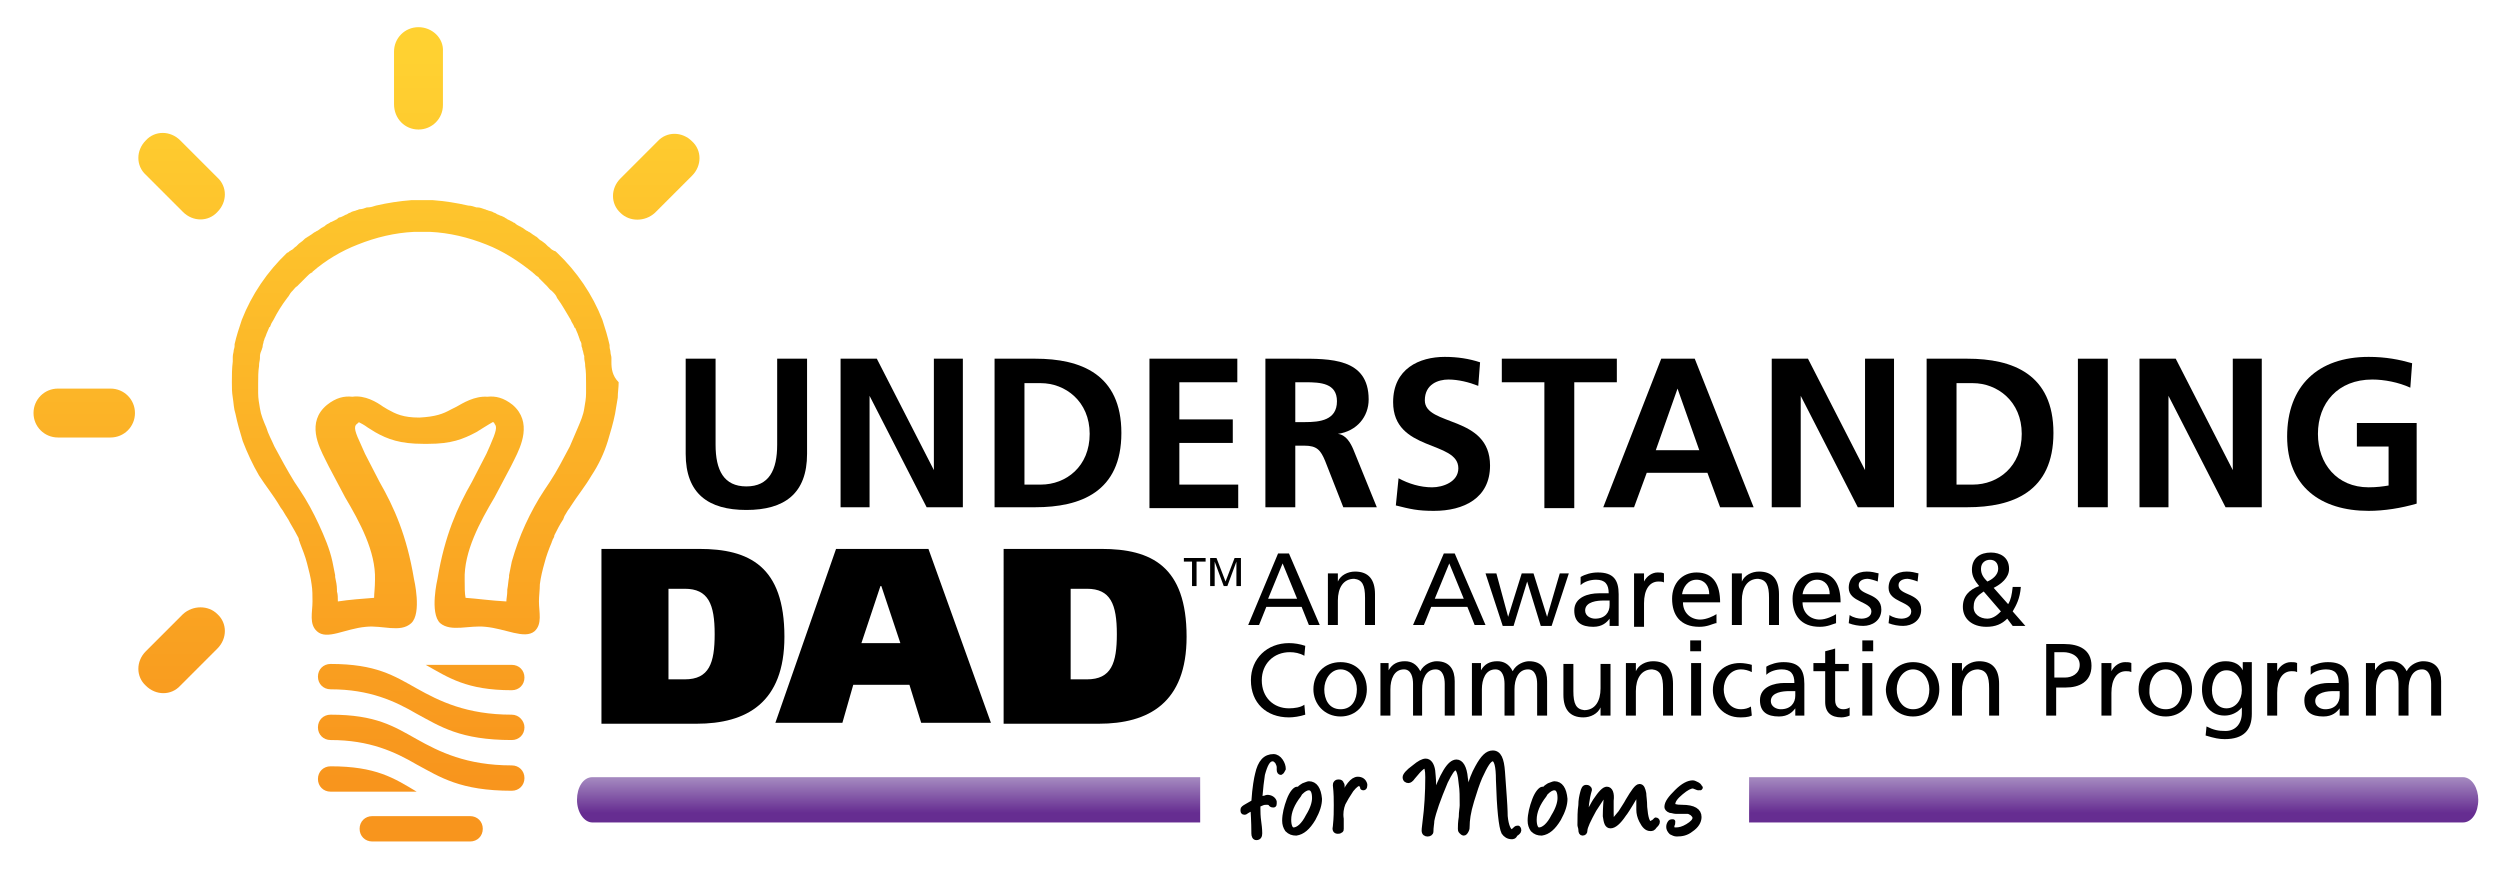
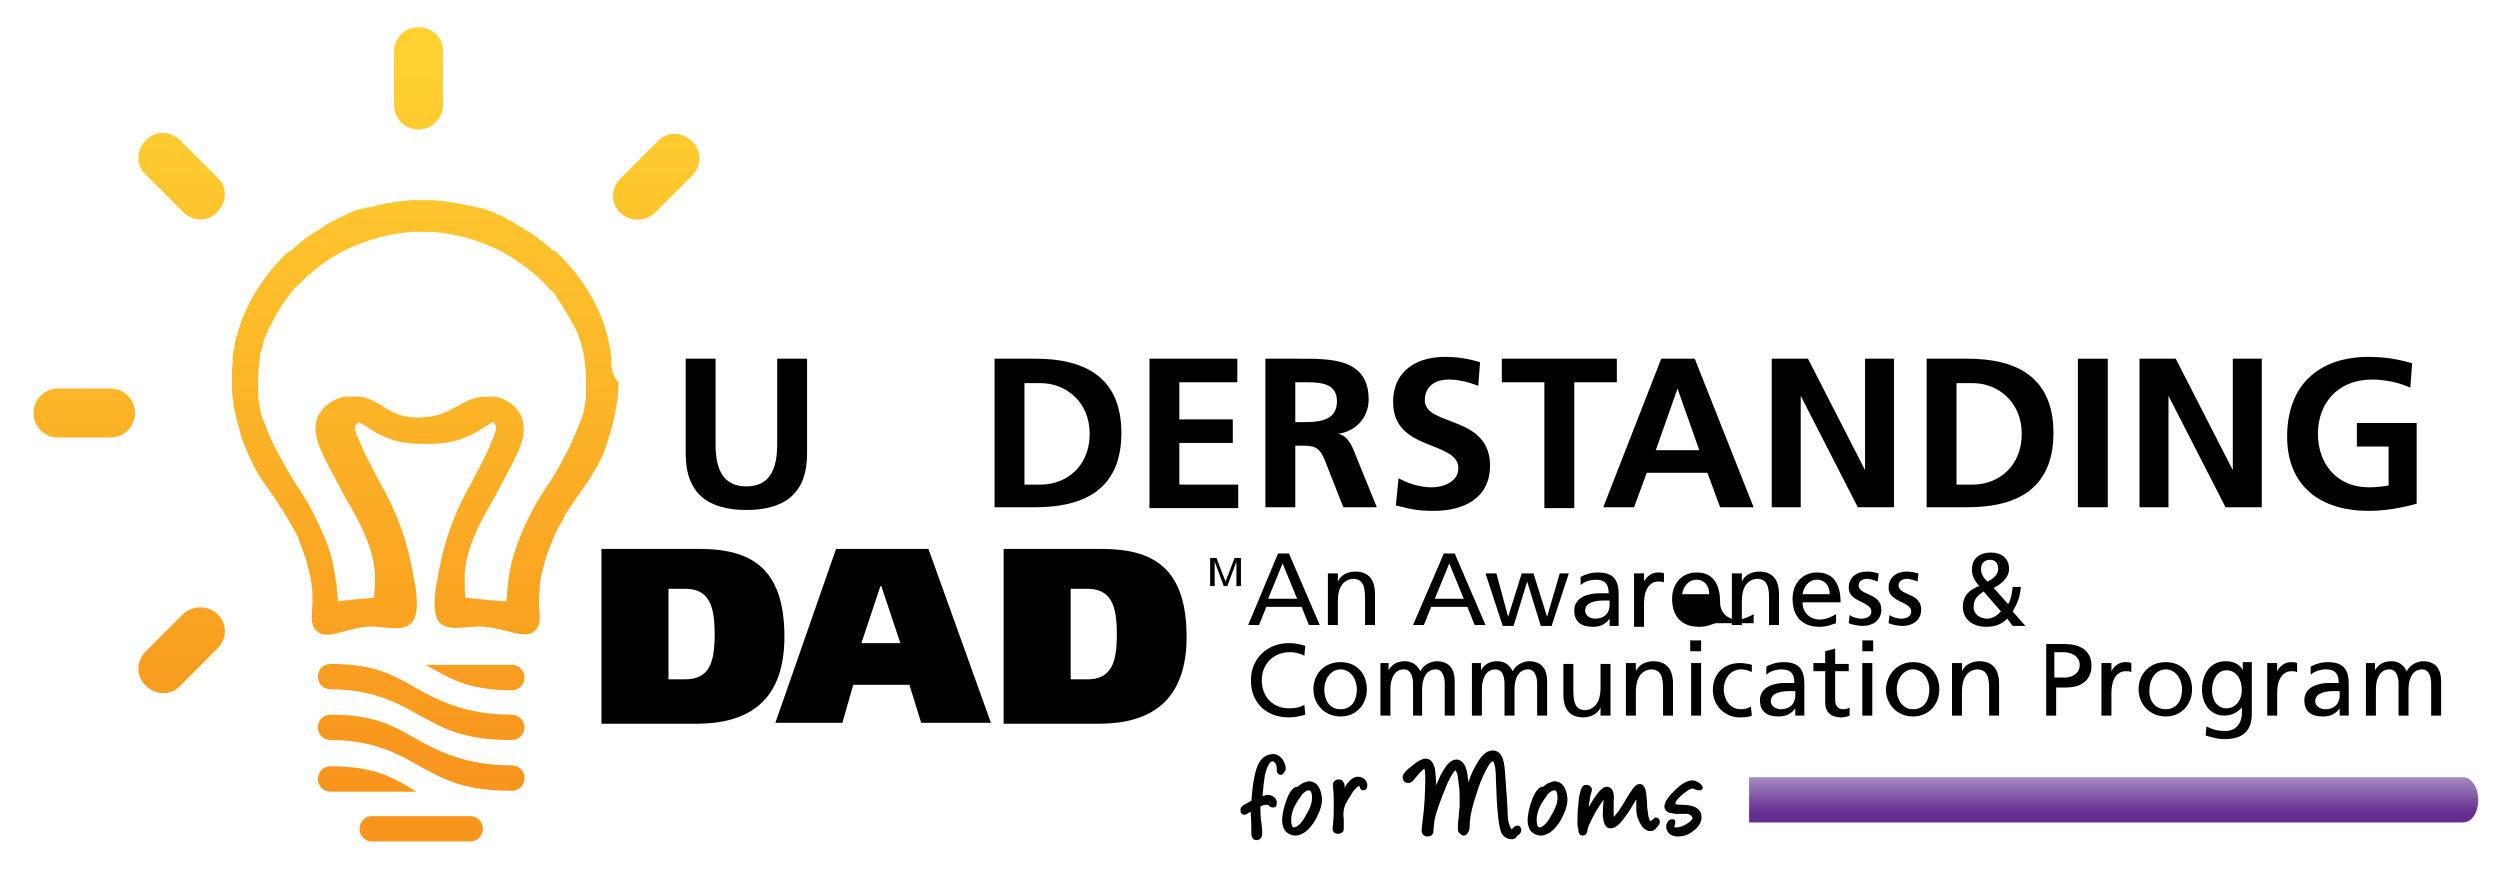
<svg xmlns="http://www.w3.org/2000/svg" version="1.1" id="Layer_1" x="0px" y="0px" viewBox="0 0 276 96.7" style="enable-background:new 0 0 276 96.7;" xml:space="preserve">
  <style type="text/css">
	.Arched_x0020_Green{fill:url(#SVGID_1_);stroke:#FFFFFF;stroke-width:0.25;stroke-miterlimit:1;}
	.st0{fill:url(#SVGID_2_);}
	.st1{fill:url(#SVGID_3_);}
	.st2{stroke:#000000;stroke-width:0.5;stroke-linecap:round;stroke-linejoin:round;stroke-miterlimit:10;}
	.st3{fill:url(#SVGID_4_);}
	.st4{fill:url(#SVGID_5_);}
	.st5{fill:url(#SVGID_6_);}
	.st6{fill:url(#SVGID_7_);}
	.st7{fill:url(#SVGID_8_);}
	.st8{fill:url(#SVGID_9_);}
	.st9{fill:url(#SVGID_10_);}
	.st10{fill:url(#SVGID_11_);}
	.st11{fill:url(#SVGID_12_);}
	.st12{fill:url(#SVGID_13_);}
	.st13{fill:url(#SVGID_14_);}
</style>
  <linearGradient id="SVGID_1_" gradientUnits="userSpaceOnUse" x1="-162.333" y1="448.334" x2="-161.626" y2="447.626">
    <stop offset="0" style="stop-color:#20AC4B" />
    <stop offset="0.983" style="stop-color:#19361A" />
  </linearGradient>
  <g>
    <linearGradient id="SVGID_2_" gradientUnits="userSpaceOnUse" x1="98.087" y1="89.746" x2="98.087" y2="86.026">
      <stop offset="0" style="stop-color:#662D91" />
      <stop offset="1" style="stop-color:#A286BE" />
    </linearGradient>
-     <path class="st0" d="M132.5,85.8H65.4c-1,0-1.7,1.1-1.7,2.5c0,1.4,0.8,2.5,1.7,2.5h67.1V85.8z" />
    <linearGradient id="SVGID_3_" gradientUnits="userSpaceOnUse" x1="233.383" y1="89.746" x2="233.383" y2="86.026">
      <stop offset="0" style="stop-color:#662D91" />
      <stop offset="1" style="stop-color:#A286BE" />
    </linearGradient>
    <path class="st1" d="M271.9,85.8h-78.8v5h78.8c1,0,1.7-1.1,1.7-2.5C273.6,87,272.9,85.8,271.9,85.8z" />
  </g>
  <path d="M141.1,61.1h1.2l3.4,7.9h-1.2l-0.8-2h-3.9l-0.8,2h-1.2L141.1,61.1z M141.6,62.2l-1.6,3.9h3.2L141.6,62.2z" />
  <path d="M146.7,63.3h1v0.9h0c0.3-0.7,1.1-1.1,1.9-1.1c1.5,0,2.2,0.9,2.2,2.5v3.4h-1.1v-3c0-1.4-0.3-2-1.2-2.1c-1.2,0-1.8,1-1.8,2.4  v2.7h-1.1V63.3z" />
  <path d="M159.4,61.1h1.2l3.4,7.9h-1.2l-0.8-2H158l-0.8,2H156L159.4,61.1z M160,62.2l-1.6,3.9h3.2L160,62.2z" />
  <path d="M171.3,69.1h-1.2l-1.5-4.9h0l-1.5,4.9h-1.2l-1.9-5.8h1.2l1.3,4.8h0l1.5-4.8h1.3l1.5,4.8h0l1.4-4.8h1L171.3,69.1z" />
  <path d="M174.5,63.7c0.5-0.3,1.2-0.5,1.9-0.5c1.7,0,2.3,0.8,2.3,2.4v2.4c0,0.7,0,1,0,1.1h-1v-0.8h0c-0.3,0.4-0.8,0.9-1.8,0.9  c-1.3,0-2.1-0.5-2.1-1.8c0-1.5,1.6-1.9,2.7-1.9c0.4,0,0.7,0,1.1,0c0-1-0.4-1.5-1.4-1.5c-0.6,0-1.3,0.2-1.7,0.6L174.5,63.7z   M177.7,66.3c-0.2,0-0.5,0-0.7,0c-0.6,0-2,0.1-2,1.1c0,0.6,0.6,0.9,1.1,0.9c1.1,0,1.6-0.7,1.6-1.5V66.3z" />
  <path d="M180.5,63.3h1v0.9h0c0.3-0.6,0.9-1,1.5-1c0.3,0,0.5,0,0.7,0.1v1c-0.2-0.1-0.4-0.1-0.6-0.1c-1,0-1.6,0.9-1.6,2.4v2.6h-1.1  V63.3z" />
-   <path d="M189.4,68.8c-0.4,0.1-0.9,0.4-1.8,0.4c-2.1,0-3-1.3-3-3.1c0-1.7,1.1-2.9,2.7-2.9c1.9,0,2.6,1.4,2.6,3.3h-4.1  c0,1.2,0.9,1.9,1.9,1.9c0.7,0,1.5-0.4,1.8-0.6V68.8z M188.7,65.6c0-0.9-0.5-1.6-1.4-1.6c-1,0-1.5,0.9-1.6,1.6H188.7z" />
+   <path d="M189.4,68.8c-0.4,0.1-0.9,0.4-1.8,0.4c-2.1,0-3-1.3-3-3.1c0-1.7,1.1-2.9,2.7-2.9c1.9,0,2.6,1.4,2.6,3.3c0,1.2,0.9,1.9,1.9,1.9c0.7,0,1.5-0.4,1.8-0.6V68.8z M188.7,65.6c0-0.9-0.5-1.6-1.4-1.6c-1,0-1.5,0.9-1.6,1.6H188.7z" />
  <path d="M191.3,63.3h1v0.9h0c0.3-0.7,1.1-1.1,1.9-1.1c1.5,0,2.2,0.9,2.2,2.5v3.4h-1.1v-3c0-1.4-0.3-2-1.2-2.1c-1.2,0-1.8,1-1.8,2.4  v2.7h-1.1V63.3z" />
  <path d="M202.7,68.8c-0.4,0.1-0.9,0.4-1.8,0.4c-2.1,0-3-1.3-3-3.1c0-1.7,1.1-2.9,2.7-2.9c1.9,0,2.6,1.4,2.6,3.3H199  c0,1.2,0.9,1.9,1.9,1.9c0.7,0,1.5-0.4,1.8-0.6V68.8z M202,65.6c0-0.9-0.5-1.6-1.4-1.6c-1,0-1.5,0.9-1.6,1.6H202z" />
  <path d="M204.2,67.9c0.4,0.3,1,0.4,1.3,0.4c0.5,0,1.1-0.2,1.1-0.8c0-1.1-2.5-1-2.5-2.6c0-1.2,0.9-1.8,2-1.8c0.5,0,0.9,0.1,1.3,0.2  l-0.1,0.9c-0.2-0.1-0.9-0.3-1.1-0.3c-0.5,0-1,0.2-1,0.7c0,1.2,2.5,0.8,2.5,2.7c0,1.2-1,1.8-2,1.8c-0.5,0-1.1-0.1-1.6-0.3L204.2,67.9  z" />
  <path d="M208.6,67.9c0.4,0.3,1,0.4,1.3,0.4c0.5,0,1.1-0.2,1.1-0.8c0-1.1-2.5-1-2.5-2.6c0-1.2,0.9-1.8,2-1.8c0.5,0,0.9,0.1,1.3,0.2  l-0.1,0.9c-0.2-0.1-0.9-0.3-1.1-0.3c-0.5,0-1,0.2-1,0.7c0,1.2,2.5,0.8,2.5,2.7c0,1.2-1,1.8-2,1.8c-0.5,0-1.1-0.1-1.6-0.3L208.6,67.9  z" />
  <path d="M223.1,64.8c-0.1,1.3-0.5,2-0.9,2.7l1.4,1.6h-1.4l-0.6-0.8c-0.6,0.6-1.3,0.9-2.3,0.9c-1.6,0-2.6-0.9-2.6-2.2  c0-1.2,0.7-1.9,1.8-2.3c-0.4-0.5-0.8-1-0.8-1.8c0-1.3,0.9-1.9,2.1-1.9c1,0,2,0.5,2,1.8c0,1-0.9,1.7-1.7,2.1l1.6,1.8  c0.3-0.5,0.4-1,0.5-1.9H223.1z M219.4,68.3c0.7,0,1.2-0.5,1.5-0.8l-1.9-2.2c-0.6,0.4-1.1,0.8-1.1,1.6  C217.8,67.8,218.6,68.3,219.4,68.3z M219.4,64.2c0.5-0.2,1.2-0.7,1.2-1.4c0-0.7-0.4-1-0.9-1c-0.5,0-1,0.3-1,1  C218.7,63.4,219,63.8,219.4,64.2z" />
  <path d="M144,72.4c-0.5-0.3-1.1-0.4-1.6-0.4c-1.8,0-3.1,1.3-3.1,3.1c0,1.9,1.3,3.1,3,3.1c0.6,0,1.3-0.1,1.7-0.4l0.1,1.1  c-0.6,0.2-1.3,0.3-1.8,0.3c-2.5,0-4.2-1.6-4.2-4.1c0-2.4,1.8-4.1,4.2-4.1c0.6,0,1.2,0.1,1.8,0.3L144,72.4z" />
  <path d="M148,73.1c1.8,0,2.9,1.3,2.9,3c0,1.7-1.2,3-2.9,3c-1.8,0-3-1.4-3-3C145,74.4,146.2,73.1,148,73.1z M148,78.3  c1.3,0,1.8-1.1,1.8-2.2c0-1.1-0.7-2.2-1.8-2.2c-1.1,0-1.8,1.1-1.8,2.2C146.2,77.2,146.7,78.3,148,78.3z" />
  <path d="M152.3,73.2h1v0.8h0c0.4-0.7,1-1,1.8-1c0.7,0,1.3,0.3,1.7,1.1c0.4-0.8,1.3-1.1,1.8-1.1c1.5,0,2,1,2,2.2V79h-1.1v-3.5  c0-0.7-0.2-1.6-1-1.6c-1.1,0-1.5,1.1-1.5,2.2V79H156v-3.5c0-0.7-0.2-1.6-1-1.6c-1.1,0-1.5,1.1-1.5,2.2V79h-1.1V73.2z" />
  <path d="M162.5,73.2h1v0.8h0c0.4-0.7,1-1,1.8-1c0.7,0,1.3,0.3,1.7,1.1c0.4-0.8,1.3-1.1,1.8-1.1c1.5,0,2,1,2,2.2V79h-1.1v-3.5  c0-0.7-0.2-1.6-1-1.6c-1.1,0-1.5,1.1-1.5,2.2V79h-1.1v-3.5c0-0.7-0.2-1.6-1-1.6c-1.1,0-1.5,1.1-1.5,2.2V79h-1.1V73.2z" />
  <path d="M177.7,79h-1v-0.9h0c-0.3,0.7-1.1,1.1-1.9,1.1c-1.5,0-2.2-0.9-2.2-2.5v-3.4h1.1v3c0,1.4,0.3,2,1.2,2.1c1.2,0,1.8-1,1.8-2.4  v-2.7h1.1V79z" />
  <path d="M179.6,73.2h1v0.9h0c0.3-0.7,1.1-1.1,1.9-1.1c1.5,0,2.2,0.9,2.2,2.5V79h-1.1v-3c0-1.4-0.3-2-1.2-2.1c-1.2,0-1.8,1-1.8,2.4  V79h-1.1V73.2z" />
  <path d="M187.8,71.9h-1.2v-1.2h1.2V71.9z M186.7,73.2h1.1V79h-1.1V73.2z" />
  <path d="M193.4,74.2c-0.4-0.2-0.8-0.3-1.2-0.3c-1.2,0-1.9,1.1-1.9,2.2c0,1,0.6,2.2,1.9,2.2c0.4,0,0.8-0.1,1.1-0.3l0.1,1  c-0.4,0.2-1,0.2-1.3,0.2c-1.8,0-3-1.4-3-3c0-1.8,1.2-3,3-3c0.4,0,1,0.1,1.3,0.2L193.4,74.2z" />
  <path d="M195,73.6c0.5-0.3,1.2-0.5,1.9-0.5c1.7,0,2.3,0.8,2.3,2.4v2.4c0,0.7,0,1,0,1.1h-1v-0.8h0c-0.3,0.4-0.8,0.9-1.8,0.9  c-1.3,0-2.1-0.5-2.1-1.8c0-1.5,1.6-1.9,2.7-1.9c0.4,0,0.7,0,1.1,0c0-1-0.4-1.5-1.4-1.5c-0.6,0-1.3,0.2-1.7,0.6L195,73.6z   M198.2,76.3c-0.2,0-0.5,0-0.7,0c-0.6,0-2,0.1-2,1.1c0,0.6,0.6,0.9,1.1,0.9c1.1,0,1.6-0.7,1.6-1.5V76.3z" />
  <path d="M204.1,74.1h-1.5v3.2c0,0.7,0.4,1,0.9,1c0.3,0,0.6-0.1,0.7-0.2V79c-0.2,0.1-0.6,0.2-0.9,0.2c-1.1,0-1.8-0.5-1.8-1.7v-3.4  h-1.3v-0.9h1.3v-1.3l1.1-0.3v1.7h1.5V74.1z" />
  <path d="M206.8,71.9h-1.2v-1.2h1.2V71.9z M205.6,73.2h1.1V79h-1.1V73.2z" />
  <path d="M211.2,73.1c1.8,0,2.9,1.3,2.9,3c0,1.7-1.2,3-2.9,3c-1.8,0-3-1.4-3-3C208.3,74.4,209.5,73.1,211.2,73.1z M211.2,78.3  c1.3,0,1.8-1.1,1.8-2.2c0-1.1-0.7-2.2-1.8-2.2c-1.1,0-1.8,1.1-1.8,2.2C209.4,77.2,210,78.3,211.2,78.3z" />
  <path d="M215.6,73.2h1v0.9h0c0.3-0.7,1.1-1.1,1.9-1.1c1.5,0,2.2,0.9,2.2,2.5V79h-1.1v-3c0-1.4-0.3-2-1.2-2.1c-1.2,0-1.8,1-1.8,2.4  V79h-1.1V73.2z" />
  <path d="M225.8,71.1h2.1c1.6,0,3,0.6,3,2.4c0,1.8-1.4,2.4-2.8,2.4h-1.1V79h-1.1V71.1z M226.9,74.8h1.1c0.7,0,1.6-0.4,1.6-1.4  c0-1-1-1.4-1.8-1.4h-1V74.8z" />
  <path d="M232.1,73.2h1v0.9h0c0.3-0.6,0.9-1,1.5-1c0.3,0,0.5,0,0.7,0.1v1c-0.2-0.1-0.4-0.1-0.6-0.1c-1,0-1.6,0.9-1.6,2.4V79h-1.1  V73.2z" />
  <path d="M239.1,73.1c1.8,0,2.9,1.3,2.9,3c0,1.7-1.2,3-2.9,3c-1.8,0-3-1.4-3-3C236.1,74.4,237.3,73.1,239.1,73.1z M239.1,78.3  c1.3,0,1.8-1.1,1.8-2.2c0-1.1-0.7-2.2-1.8-2.2c-1.1,0-1.8,1.1-1.8,2.2C237.2,77.2,237.8,78.3,239.1,78.3z" />
  <path d="M248.6,78.8c0,1.8-0.9,2.8-3,2.8c-0.6,0-1.1-0.1-2.1-0.4l0.1-1c0.8,0.4,1.3,0.5,2.1,0.5c1.1,0,1.8-0.8,1.8-2v-0.6h0  c-0.5,0.6-1.2,0.9-1.9,0.9c-1.7,0-2.5-1.4-2.5-2.9c0-1.5,0.8-3.1,2.6-3.1c1,0,1.6,0.4,1.9,1h0v-0.9h1V78.8z M247.5,76.2  c0-1.2-0.6-2.2-1.7-2.2c-1.1,0-1.6,1.2-1.6,2.2c0,1.1,0.6,2,1.6,2C246.8,78.2,247.5,77.3,247.5,76.2z" />
  <path d="M250.4,73.2h1v0.9h0c0.3-0.6,0.9-1,1.5-1c0.3,0,0.5,0,0.7,0.1v1c-0.2-0.1-0.4-0.1-0.6-0.1c-1,0-1.6,0.9-1.6,2.4V79h-1.1  V73.2z" />
  <path d="M255.1,73.6c0.5-0.3,1.2-0.5,1.9-0.5c1.7,0,2.3,0.8,2.3,2.4v2.4c0,0.7,0,1,0,1.1h-1v-0.8h0c-0.3,0.4-0.8,0.9-1.8,0.9  c-1.3,0-2.1-0.5-2.1-1.8c0-1.5,1.6-1.9,2.7-1.9c0.4,0,0.7,0,1.1,0c0-1-0.4-1.5-1.4-1.5c-0.6,0-1.3,0.2-1.7,0.6L255.1,73.6z   M258.3,76.3c-0.2,0-0.5,0-0.7,0c-0.6,0-2,0.1-2,1.1c0,0.6,0.6,0.9,1.1,0.9c1.1,0,1.6-0.7,1.6-1.5V76.3z" />
  <path d="M261.2,73.2h1v0.8h0c0.4-0.7,1-1,1.8-1c0.7,0,1.3,0.3,1.7,1.1c0.4-0.8,1.3-1.1,1.8-1.1c1.5,0,2,1,2,2.2V79h-1.1v-3.5  c0-0.7-0.2-1.6-1-1.6c-1.1,0-1.5,1.1-1.5,2.2V79h-1.1v-3.5c0-0.7-0.2-1.6-1-1.6c-1.1,0-1.5,1.1-1.5,2.2V79h-1.1V73.2z" />
  <path class="st2" d="M141.4,85.3c-0.1,0-0.2-0.1-0.2-0.3c0-0.1,0-0.2,0-0.3c0-0.2-0.1-0.4-0.2-0.6c-0.2-0.2-0.3-0.3-0.5-0.3  c-0.5,0-0.8,0.6-1.1,1.7c-0.1,0.6-0.2,1.5-0.3,2.7c0.1,0,0.2,0,0.4-0.1c0.2,0,0.3-0.1,0.4-0.1c0.4,0,0.7,0.2,0.8,0.5  c0,0.1,0,0.1,0,0.2c0,0.1,0,0.2-0.1,0.2c-0.1,0-0.2,0-0.3-0.1c-0.1-0.2-0.3-0.2-0.5-0.2c-0.1,0-0.3,0-0.5,0.1  c-0.2,0.1-0.3,0.1-0.4,0.2c0,0,0,0.2,0,0.4c0,0.3,0,0.8,0.1,1.5c0.1,0.7,0.1,1.1,0.1,1.2c0,0.3-0.1,0.5-0.4,0.5  c-0.2,0-0.3-0.2-0.3-0.5c0-0.1,0-0.1,0-0.1c0-0.2,0-1.1-0.1-2.7c-0.1,0.1-0.4,0.2-0.7,0.4c-0.1,0.1-0.2,0.1-0.2,0.1  c-0.2,0-0.2-0.1-0.2-0.3c0-0.1,0-0.1,0.1-0.2c0.1-0.1,0.5-0.3,1-0.6l0.1-0.1c0.1-1.6,0.3-2.6,0.4-3c0.3-1.4,0.9-2,1.8-2  c0.3,0,0.6,0.2,0.8,0.5c0.2,0.3,0.3,0.6,0.3,0.9C141.6,85,141.6,85.2,141.4,85.3z" />
  <path class="st2" d="M143.1,92c-0.4,0-0.7-0.1-1-0.4c-0.2-0.3-0.3-0.6-0.3-1c0-0.7,0.2-1.5,0.5-2.3c0.3-0.8,0.7-1.2,0.9-1.2  c0.3,0,0.4,0.1,0.4,0.3c0,0.1-0.1,0.2-0.2,0.4c-0.7,0.9-1.1,1.8-1.1,2.7c0,0.7,0.2,1.1,0.5,1.1c0.5,0,1.1-0.5,1.6-1.5  c0.5-0.8,0.7-1.5,0.7-2c0-0.7-0.2-1.1-0.6-1.1c-0.3,0-0.6,0.2-0.9,0.5l-0.1-0.1c-0.1,0-0.1-0.1-0.1-0.2c0-0.2,0.2-0.3,0.5-0.5  c0.3-0.1,0.5-0.2,0.6-0.2c0.7,0,1.1,0.6,1.2,1.7c0,0.6-0.2,1.3-0.7,2.2C144.4,91.4,143.8,91.9,143.1,92z" />
  <path class="st2" d="M148.1,88.2c0.6-1.4,1.2-2.2,1.8-2.2c0.4,0,0.7,0.2,0.8,0.6c0,0.2,0,0.4-0.2,0.4c-0.1,0-0.1,0-0.1-0.1  c0,0,0-0.1-0.1-0.2l0-0.1c0-0.1-0.1-0.1-0.2-0.1c-0.2,0-0.5,0.2-0.9,0.7c-0.4,0.6-0.7,1.1-0.9,1.5c-0.2,0.5-0.3,1.1-0.2,1.7  c0,0,0,0.4,0,1.1c0,0.1,0,0.2-0.1,0.2c-0.1,0.1-0.2,0.1-0.3,0.1c-0.3,0-0.4-0.2-0.3-0.6c0.1-0.9,0.1-1.7,0.1-2.3  c0-0.6,0-1.3-0.1-2.2c0-0.1,0-0.2,0.1-0.3c0.1-0.1,0.2-0.1,0.3-0.1c0.2,0,0.3,0.1,0.3,0.2c0.1,0.1,0.1,0.2,0.1,0.3  C148.1,87.5,148.1,87.9,148.1,88.2z" />
  <path class="st2" d="M166.9,92.4c-0.4,0-0.7-0.2-0.9-0.5c-0.3-0.6-0.5-2.6-0.6-5.8c0-1.5-0.2-2.3-0.6-2.3c-0.4,0-0.8,0.7-1.4,2  c-0.3,0.7-0.6,1.6-0.9,2.6c-0.4,1.3-0.5,2.2-0.5,2.8c0,0.2,0,0.3-0.1,0.5c-0.1,0.2-0.2,0.3-0.3,0.3c-0.1,0-0.2-0.1-0.3-0.2  c-0.1-0.1-0.1-0.2-0.1-0.3c0-0.3,0-0.7,0.1-1.3c0-0.6,0.1-1,0.1-1.3c0-0.9,0-1.7-0.1-2.3c-0.1-1.2-0.3-1.8-0.6-1.8  c-0.3,0-0.6,0.5-1.1,1.5c-0.8,1.9-1.3,3.3-1.5,4.3c0,0.3-0.1,0.7-0.1,1.2c0,0.2-0.2,0.3-0.4,0.3c-0.2,0-0.4-0.1-0.4-0.4  c0,0,0-0.3,0.1-1c0.2-1.5,0.3-3.2,0.3-4.9c0-0.8-0.1-1.2-0.3-1.2c-0.2,0-0.4,0.2-0.7,0.5c-0.2,0.2-0.4,0.5-0.6,0.7  c-0.2,0.3-0.4,0.4-0.5,0.4c-0.2,0-0.4-0.1-0.4-0.4c0-0.2,0.3-0.6,1-1.1c0.6-0.5,1-0.7,1.3-0.7c0.4,0,0.7,0.4,0.8,1.1  c0,0.2,0.1,0.8,0.1,1.6c0,0.3,0,0.8-0.1,1.6c1-2.8,1.8-4.2,2.6-4.2c0.5,0,0.9,0.6,1,1.8c0.1,0.4,0.1,1.2,0.1,2.4  c0.1-0.6,0.2-1,0.3-1.3c0.2-0.8,0.5-1.6,0.9-2.3c0.6-1.1,1.1-1.6,1.7-1.6c0.7,0,1,0.7,1.1,2.1l0.2,2.8c0.1,1.4,0.1,2.1,0.1,2.1  c0.1,1.1,0.4,1.7,0.7,1.7c0.1,0,0.2-0.1,0.3-0.2c0.1-0.1,0.2-0.2,0.3-0.2c0,0,0.1,0,0.1,0c0.1,0.1,0.1,0.2,0.1,0.3  c0,0.1-0.2,0.3-0.4,0.4C167.2,92.4,167,92.4,166.9,92.4z" />
  <path class="st2" d="M170.2,92c-0.4,0-0.7-0.1-1-0.4c-0.2-0.3-0.3-0.6-0.3-1c0-0.7,0.2-1.5,0.5-2.3c0.3-0.8,0.7-1.2,0.9-1.2  c0.3,0,0.4,0.1,0.4,0.3c0,0.1-0.1,0.2-0.2,0.4c-0.7,0.9-1.1,1.8-1.1,2.7c0,0.7,0.2,1.1,0.5,1.1c0.5,0,1.1-0.5,1.6-1.5  c0.5-0.8,0.7-1.5,0.7-2c0-0.7-0.2-1.1-0.6-1.1c-0.3,0-0.6,0.2-0.9,0.5l-0.1-0.1c-0.1,0-0.1-0.1-0.1-0.2c0-0.2,0.2-0.3,0.5-0.5  c0.3-0.1,0.5-0.2,0.6-0.2c0.7,0,1.1,0.6,1.2,1.7c0,0.6-0.2,1.3-0.7,2.2C171.5,91.4,170.9,91.9,170.2,92z" />
  <path class="st2" d="M182.2,91.5c-0.4,0-0.7-0.3-1-0.9c-0.2-0.4-0.3-0.8-0.3-1.2c0,0.1,0-0.1,0-0.7c0-0.3,0-0.6,0-0.8  c0-0.3-0.1-0.4-0.1-0.4c0,0-0.1,0.2-0.3,0.5c-0.7,1.2-1.1,1.8-1.2,1.9c-0.6,0.9-1.1,1.3-1.5,1.3c-0.4,0-0.5-0.4-0.6-1.1  c0-0.2,0-0.9,0.1-2c0-0.2,0-0.4-0.1-0.4c-0.1,0-0.5,0.6-1.2,1.7c-0.6,1.1-1,1.9-1,2.3c0,0.2-0.1,0.3-0.3,0.3c-0.1,0-0.2-0.1-0.2-0.4  c0-0.2-0.1-0.4-0.1-0.5c0-0.8,0-1.6,0.1-2.2c0-0.6,0.1-1,0.2-1.4c0.1-0.4,0.2-0.6,0.4-0.6c0.1,0,0.2,0,0.3,0.1  c0.1,0.1,0.1,0.1,0.1,0.2c-0.3,1-0.4,2-0.4,3c0.5-0.9,0.8-1.5,1-1.8c0.6-0.9,1-1.3,1.3-1.3c0.4,0,0.6,0.5,0.5,1.3c0,0.1,0,0.3,0,0.7  c0,0.3,0,0.6,0,0.7c0,0.4,0,0.6,0.1,0.8c0.2,0,0.4-0.3,0.9-0.9c0.3-0.5,0.6-0.9,0.8-1.3c0.6-1,1-1.6,1.3-1.6c0.3,0,0.4,0.3,0.5,0.8  c0,0.3,0.1,0.8,0.1,1.5c0.1,1.2,0.3,1.8,0.6,1.8c0.1,0,0.2-0.1,0.4-0.2c0.1-0.1,0.2-0.2,0.2-0.2c0.1,0,0.2,0.1,0.2,0.2  c0,0.2-0.1,0.3-0.3,0.5C182.5,91.5,182.4,91.5,182.2,91.5z" />
  <path class="st2" d="M187.5,87c0,0-0.1,0-0.3-0.1c-0.2-0.1-0.3-0.1-0.3-0.1c-0.3,0-0.7,0.2-1.3,0.7c-0.6,0.5-0.9,0.9-0.9,1.3  c0,0.2,0.3,0.3,1,0.3c1.3,0,1.9,0.4,1.9,1.1c0,0.5-0.3,1-0.9,1.4c-0.5,0.4-1,0.5-1.6,0.5c-0.2,0-0.4-0.1-0.6-0.2  c-0.2-0.2-0.3-0.4-0.3-0.6c0-0.1,0-0.2,0.1-0.4c0.1-0.2,0.2-0.2,0.3-0.2c0,0,0.1,0,0.1,0c0,0.2,0,0.3-0.1,0.4c0,0.1,0,0.1,0,0.2  c0,0.2,0.1,0.3,0.4,0.3c0.4,0,0.8-0.1,1.3-0.4c0.5-0.3,0.8-0.6,0.8-0.9c0-0.2-0.1-0.3-0.3-0.5c-0.2-0.1-0.3-0.2-0.5-0.2l-1.3,0  c-0.2,0-0.4-0.1-0.6-0.1c-0.3-0.1-0.4-0.3-0.4-0.4c0-0.5,0.4-1,1.1-1.7c0.7-0.7,1.3-1,1.8-1c0.1,0,0.3,0.1,0.5,0.2  c0.2,0.1,0.3,0.3,0.3,0.4C187.8,86.9,187.7,87,187.5,87z" />
  <g>
    <linearGradient id="SVGID_4_" gradientUnits="userSpaceOnUse" x1="46.241" y1="6.44" x2="46.241" y2="91.39">
      <stop offset="0" style="stop-color:#FFD131" />
      <stop offset="0.939" style="stop-color:#F8951D" />
    </linearGradient>
    <path class="st3" d="M46.2,14.3c1.5,0,2.7-1.2,2.7-2.7V5.7C49,4.2,47.7,3,46.2,3s-2.7,1.2-2.7,2.7v5.8   C43.5,13.1,44.7,14.3,46.2,14.3z" />
    <linearGradient id="SVGID_5_" gradientUnits="userSpaceOnUse" x1="20.079" y1="6.44" x2="20.079" y2="91.392">
      <stop offset="0" style="stop-color:#FFD131" />
      <stop offset="0.939" style="stop-color:#F8951D" />
    </linearGradient>
    <path class="st4" d="M19.9,15.5c-1.1-1.1-2.8-1.1-3.8,0c-1.1,1.1-1.1,2.8,0,3.8l4.1,4.1c1.1,1.1,2.8,1.1,3.8,0   c1.1-1.1,1.1-2.8,0-3.8L19.9,15.5z" />
    <linearGradient id="SVGID_6_" gradientUnits="userSpaceOnUse" x1="9.242" y1="6.444" x2="9.242" y2="91.387">
      <stop offset="0" style="stop-color:#FFD131" />
      <stop offset="0.939" style="stop-color:#F8951D" />
    </linearGradient>
    <path class="st5" d="M12.2,42.9l-5.8,0c-1.5,0-2.7,1.2-2.7,2.7c0,1.5,1.2,2.7,2.7,2.7h5.8c1.5,0,2.7-1.2,2.7-2.7   C14.9,44.1,13.7,42.9,12.2,42.9z" />
    <linearGradient id="SVGID_7_" gradientUnits="userSpaceOnUse" x1="20.079" y1="6.442" x2="20.079" y2="91.391">
      <stop offset="0" style="stop-color:#FFD131" />
      <stop offset="0.939" style="stop-color:#F8951D" />
    </linearGradient>
    <path class="st6" d="M20.2,67.8l-4.1,4.1c-1.1,1.1-1.1,2.8,0,3.8c1.1,1.1,2.8,1.1,3.8,0l4.1-4.1c1.1-1.1,1.1-2.8,0-3.8   C23,66.8,21.3,66.8,20.2,67.8z" />
    <linearGradient id="SVGID_8_" gradientUnits="userSpaceOnUse" x1="72.403" y1="6.44" x2="72.403" y2="91.392">
      <stop offset="0" style="stop-color:#FFD131" />
      <stop offset="0.939" style="stop-color:#F8951D" />
    </linearGradient>
    <path class="st7" d="M72.3,23.5l4.1-4.1c1.1-1.1,1.1-2.8,0-3.8c-1.1-1.1-2.8-1.1-3.8,0l-4.1,4.1c-1.1,1.1-1.1,2.8,0,3.8   C69.5,24.5,71.2,24.5,72.3,23.5z" />
    <linearGradient id="SVGID_9_" gradientUnits="userSpaceOnUse" x1="46.497" y1="6.437" x2="46.497" y2="91.391">
      <stop offset="0" style="stop-color:#FFD131" />
      <stop offset="0.939" style="stop-color:#F8951D" />
    </linearGradient>
    <path class="st8" d="M56.5,84.5c-5,0-8-1.5-10.5-2.9c-2.5-1.4-4.5-2.7-9.5-2.7c-0.8,0-1.4,0.6-1.4,1.4c0,0.8,0.6,1.4,1.4,1.4   c4.3,0,7.1,1.3,9.5,2.7c2.6,1.4,4.8,2.9,10.5,2.9c0.8,0,1.4-0.6,1.4-1.4C57.9,85.1,57.3,84.5,56.5,84.5z" />
    <linearGradient id="SVGID_10_" gradientUnits="userSpaceOnUse" x1="40.529" y1="6.444" x2="40.529" y2="91.391">
      <stop offset="0" style="stop-color:#FFD131" />
      <stop offset="0.939" style="stop-color:#F8951D" />
    </linearGradient>
    <path class="st9" d="M36.5,84.6c-0.8,0-1.4,0.6-1.4,1.4c0,0.8,0.6,1.4,1.4,1.4H46C43.5,85.9,41.5,84.6,36.5,84.6z" />
    <linearGradient id="SVGID_11_" gradientUnits="userSpaceOnUse" x1="52.464" y1="6.435" x2="52.464" y2="91.393">
      <stop offset="0" style="stop-color:#FFD131" />
      <stop offset="0.939" style="stop-color:#F8951D" />
    </linearGradient>
    <path class="st10" d="M56.5,73.4l-9.5,0c2.5,1.4,4.5,2.8,9.5,2.8c0.8,0,1.4-0.6,1.4-1.4C57.9,74,57.3,73.4,56.5,73.4z" />
    <linearGradient id="SVGID_12_" gradientUnits="userSpaceOnUse" x1="46.497" y1="6.44" x2="46.497" y2="91.391">
      <stop offset="0" style="stop-color:#FFD131" />
      <stop offset="0.939" style="stop-color:#F8951D" />
    </linearGradient>
    <path class="st11" d="M56.5,78.9c-5,0-8-1.5-10.5-2.9c-2.5-1.4-4.5-2.7-9.5-2.7c-0.8,0-1.4,0.6-1.4,1.4c0,0.8,0.6,1.4,1.4,1.4   c4.3,0,7.1,1.3,9.5,2.7c2.6,1.4,4.8,2.9,10.5,2.9c0.8,0,1.4-0.6,1.4-1.4C57.9,79.6,57.3,78.9,56.5,78.9z" />
    <linearGradient id="SVGID_13_" gradientUnits="userSpaceOnUse" x1="46.496" y1="6.417" x2="46.496" y2="91.391">
      <stop offset="0" style="stop-color:#FFD131" />
      <stop offset="0.939" style="stop-color:#F8951D" />
    </linearGradient>
    <path class="st12" d="M51.9,90.1H41.1c-0.8,0-1.4,0.6-1.4,1.4c0,0.8,0.6,1.4,1.4,1.4h10.8c0.8,0,1.4-0.6,1.4-1.4   C53.3,90.7,52.7,90.1,51.9,90.1z" />
    <linearGradient id="SVGID_14_" gradientUnits="userSpaceOnUse" x1="46.24" y1="6.44" x2="46.24" y2="91.391">
      <stop offset="0" style="stop-color:#FFD131" />
      <stop offset="0.939" style="stop-color:#F8951D" />
    </linearGradient>
    <path class="st13" d="M67.5,40c0-0.1,0-0.2,0-0.3c0-0.1,0-0.2,0-0.2c0-0.2-0.1-0.4-0.1-0.6c0-0.2-0.1-0.4-0.1-0.6   c0-0.1,0-0.1,0-0.2c-0.2-0.9-0.5-1.9-0.8-2.8c-1.1-2.8-2.8-5.3-5-7.4c-0.1-0.1-0.2-0.2-0.3-0.2c-0.1,0-0.1-0.1-0.2-0.1   c-0.2-0.1-0.3-0.3-0.5-0.4c0,0-0.1-0.1-0.1-0.1c-0.1-0.1-0.1-0.1-0.2-0.2c-0.1-0.1-0.3-0.2-0.4-0.3c-0.2-0.1-0.3-0.2-0.5-0.4   c-0.1-0.1-0.2-0.1-0.3-0.2c-0.2-0.1-0.4-0.3-0.6-0.4c-0.1,0-0.1-0.1-0.2-0.1c-0.2-0.1-0.4-0.3-0.6-0.4c-0.1,0-0.1-0.1-0.2-0.1   c-0.2-0.1-0.4-0.2-0.6-0.4c-0.1,0-0.2-0.1-0.2-0.1c-0.2-0.1-0.4-0.2-0.6-0.3c-0.1-0.1-0.2-0.1-0.3-0.2c-0.2-0.1-0.4-0.2-0.5-0.2   c-0.1-0.1-0.3-0.1-0.4-0.2c-0.1-0.1-0.3-0.1-0.4-0.2c-0.2-0.1-0.4-0.1-0.6-0.2c-0.1,0-0.2-0.1-0.3-0.1c-0.3-0.1-0.5-0.2-0.8-0.2   c0,0-0.1,0-0.1,0c-0.3-0.1-0.6-0.2-0.9-0.2c0,0,0,0,0,0c-1.3-0.3-2.6-0.5-3.9-0.6c0,0-0.1,0-0.1,0c-0.1,0-0.1,0-0.2,0   c-0.2,0-0.3,0-0.5,0c-0.1,0-0.3,0-0.4,0c-0.1,0-0.3,0-0.4,0c-0.2,0-0.3,0-0.5,0c-0.1,0-0.1,0-0.2,0c0,0-0.1,0-0.1,0   c-1.3,0.1-2.6,0.3-3.9,0.6c0,0,0,0,0,0c-0.3,0.1-0.6,0.2-0.9,0.2c0,0-0.1,0-0.1,0c-0.3,0.1-0.5,0.2-0.8,0.2c-0.1,0-0.2,0.1-0.3,0.1   c-0.2,0.1-0.4,0.1-0.6,0.2c-0.1,0.1-0.3,0.1-0.4,0.2c-0.1,0.1-0.3,0.1-0.4,0.2c-0.2,0.1-0.4,0.2-0.5,0.2c-0.1,0-0.2,0.1-0.3,0.2   c-0.2,0.1-0.4,0.2-0.6,0.3c-0.1,0-0.2,0.1-0.2,0.1c-0.2,0.1-0.4,0.2-0.6,0.4c-0.1,0-0.1,0.1-0.2,0.1c-0.2,0.1-0.4,0.3-0.6,0.4   c-0.1,0-0.1,0.1-0.2,0.1c-0.2,0.1-0.4,0.3-0.6,0.4c-0.1,0.1-0.2,0.1-0.3,0.2c-0.2,0.1-0.3,0.2-0.5,0.4c-0.1,0.1-0.3,0.2-0.4,0.3   c-0.1,0.1-0.1,0.1-0.2,0.2c0,0-0.1,0.1-0.1,0.1c-0.2,0.1-0.3,0.3-0.5,0.4c-0.1,0-0.1,0.1-0.2,0.1c-0.1,0.1-0.2,0.2-0.3,0.2   c-2.2,2.1-3.9,4.6-5,7.4c-0.3,0.9-0.6,1.8-0.8,2.7c0,0.1,0,0.1,0,0.2c0,0.2-0.1,0.4-0.1,0.5c0,0.2-0.1,0.4-0.1,0.7   c0,0.1,0,0.1,0,0.2c0,0.1,0,0.2,0,0.3c-0.1,0.8-0.1,1.5-0.1,2.3c0,0.6,0,1.1,0.1,1.7c0.1,0.6,0.1,1.2,0.3,1.8c0.2,1,0.5,2,0.8,3   c0.5,1.3,1.1,2.6,1.8,3.8c0.7,1.1,1.6,2.2,2.3,3.4c0.1,0.2,0.3,0.4,0.4,0.6c0.1,0.2,0.2,0.3,0.3,0.5c0.1,0.1,0.1,0.2,0.2,0.3   c0.3,0.6,0.7,1.2,1,1.8c0.1,0.2,0.2,0.3,0.2,0.5c0,0.1,0.1,0.2,0.1,0.3c0.3,0.8,0.6,1.5,0.8,2.3c0.2,0.8,0.4,1.5,0.5,2.3   c0.1,0.6,0.1,1.3,0.1,1.9c0,1.2-0.4,2.5,0.5,3.3c1.1,1,3.1-0.3,5.4-0.5c1.8-0.2,3.8,0.7,5-0.4c1.2-1.1,0.3-4.9,0.3-4.9   c-0.8-4.8-2.2-7.9-3.8-10.7l-1.6-3.1l-0.4-0.9c-0.7-1.5-0.9-2.1-0.5-2.4c0.1-0.1,0.2-0.1,0.2-0.2c0.2,0.1,0.6,0.3,1,0.6l0.8,0.5   c1.4,0.8,2.8,1.3,5.3,1.3c0.1,0,0.2,0,0.3,0c0.1,0,0.2,0,0.3,0c2.5,0,3.8-0.5,5.3-1.3l0.8-0.5c0.5-0.3,0.8-0.5,1-0.6   c0.1,0,0.2,0.1,0.2,0.2c0.3,0.3,0.2,0.8-0.5,2.4l-0.4,0.9l-1.6,3.1c-1.6,2.8-3,5.9-3.8,10.7c0,0-0.9,3.8,0.3,4.9   c1.2,1,3.2,0.2,5,0.4c2.2,0.2,4.3,1.4,5.4,0.5c0.9-0.8,0.5-2.1,0.5-3.3c0-0.6,0.1-1.3,0.1-1.9c0.1-0.8,0.3-1.6,0.5-2.3   c0.2-0.8,0.5-1.6,0.8-2.3c0-0.1,0.1-0.2,0.1-0.3c0.1-0.2,0.2-0.3,0.2-0.5c0.3-0.6,0.6-1.2,1-1.8c0-0.1,0.1-0.2,0.1-0.3   c0.1-0.2,0.2-0.3,0.3-0.5c0.1-0.2,0.3-0.4,0.4-0.6c0.7-1.1,1.6-2.2,2.3-3.4c0.8-1.2,1.4-2.5,1.8-3.8c0.3-1,0.6-2,0.8-3   c0.1-0.6,0.2-1.2,0.3-1.8c0-0.6,0.1-1.1,0.1-1.7C67.6,41.5,67.5,40.7,67.5,40z M51.4,66c-0.1-0.5-0.1-1.1-0.1-2   c-0.1-3.1,1.7-6.4,3.3-9.1l1.8-3.4l0.4-0.8c0.7-1.4,2-4.1-0.2-6c-1-0.8-1.9-1-2.8-0.9c-1.4-0.1-2.7,0.7-3.4,1.1l-0.6,0.3   c-0.9,0.5-1.7,0.8-3.5,0.9c-1.8,0-2.6-0.4-3.5-0.9l-0.5-0.3c-0.7-0.5-2-1.3-3.4-1.1c-0.9-0.1-1.8,0.1-2.8,0.9   c-2.3,1.9-0.9,4.6-0.2,6l0.4,0.8l1.8,3.4c1.6,2.7,3.4,6,3.3,9.1c0,0.9-0.1,1.5-0.1,2c-1.3,0.1-2.7,0.2-4,0.4c0-0.4,0-0.8-0.1-1.1   c0-0.1,0-0.1,0-0.2c0-0.5-0.1-0.9-0.2-1.4c0-0.1,0-0.1,0-0.2c0,0,0,0,0,0c-0.1-0.5-0.2-1-0.3-1.5c-0.3-1.4-0.9-2.8-1.5-4.1   c-0.6-1.3-1.3-2.6-2.1-3.8c-0.2-0.3-0.4-0.6-0.6-0.9c0,0,0,0,0,0c-0.8-1.3-1.5-2.6-2.2-3.9c-0.3-0.7-0.7-1.4-0.9-2.1   c-0.3-0.7-0.6-1.4-0.7-2.1c-0.1-0.6-0.2-1.1-0.2-1.7c0,0,0-0.1,0-0.1c0,0,0,0,0,0c0-0.4,0-0.7,0-1c0-0.6,0-1.3,0.1-1.9   c0,0,0-0.1,0-0.1c0-0.3,0.1-0.5,0.1-0.8c0-0.1,0-0.1,0-0.2c0-0.2,0.1-0.5,0.2-0.7c0-0.1,0.1-0.2,0.1-0.4c0-0.2,0.1-0.3,0.1-0.5   c0.1-0.2,0.1-0.4,0.2-0.5c0-0.1,0.1-0.2,0.1-0.3c0.1-0.2,0.2-0.5,0.3-0.7c0,0,0-0.1,0.1-0.1c0.1-0.3,0.2-0.5,0.4-0.8c0,0,0,0,0,0   c0.4-0.8,0.9-1.6,1.5-2.4c0,0,0,0,0,0c0.2-0.2,0.3-0.5,0.5-0.7c0,0,0.1-0.1,0.1-0.1c0.2-0.2,0.3-0.4,0.5-0.5   c0.1-0.1,0.1-0.1,0.2-0.2c0.1-0.1,0.3-0.3,0.4-0.4c0.1-0.1,0.2-0.2,0.3-0.3c0.1-0.1,0.2-0.2,0.2-0.2c0.2-0.2,0.3-0.3,0.5-0.4   c0,0,0.1,0,0.1-0.1c1.5-1.3,3.2-2.3,5-3c2-0.8,4.1-1.3,6.2-1.4c0.1,0,0.1,0,0.2,0c0.2,0,0.5,0,0.7,0c0.2,0,0.5,0,0.7,0   c0.1,0,0.1,0,0.2,0c2.1,0.1,4.2,0.6,6.2,1.4c1.8,0.7,3.5,1.8,5,3c0,0,0.1,0,0.1,0.1c0.2,0.1,0.3,0.3,0.5,0.4   c0.1,0.1,0.2,0.1,0.2,0.2c0.1,0.1,0.2,0.2,0.3,0.3c0.1,0.1,0.3,0.3,0.4,0.4c0.1,0.1,0.1,0.1,0.2,0.2c0.2,0.2,0.3,0.4,0.5,0.5   c0,0,0.1,0.1,0.1,0.1c0.2,0.2,0.4,0.4,0.5,0.7c0,0,0,0,0,0c0.6,0.8,1,1.6,1.5,2.4c0,0,0,0,0,0c0.1,0.3,0.3,0.5,0.4,0.8   c0,0,0,0.1,0.1,0.1c0.1,0.2,0.2,0.5,0.3,0.7c0,0.1,0.1,0.2,0.1,0.3c0.1,0.2,0.1,0.4,0.2,0.5c0.1,0.2,0.1,0.3,0.1,0.5   c0,0.1,0.1,0.2,0.1,0.4c0.1,0.2,0.1,0.5,0.2,0.7c0,0.1,0,0.1,0,0.2c0,0.3,0.1,0.5,0.1,0.8c0,0,0,0.1,0,0.1c0.1,0.6,0.1,1.2,0.1,1.9   c0,0.3,0,0.7,0,1c0,0,0,0,0,0c0,0,0,0.1,0,0.1c0,0.6-0.1,1.1-0.2,1.7c-0.1,0.7-0.4,1.4-0.7,2.1c-0.3,0.7-0.6,1.4-0.9,2.1   c-0.7,1.3-1.4,2.7-2.2,3.9c0,0,0,0,0,0c-0.2,0.3-0.4,0.6-0.6,0.9c-0.8,1.2-1.5,2.5-2.1,3.8c-0.6,1.3-1.1,2.7-1.5,4.1   c-0.1,0.5-0.2,1-0.3,1.5c0,0,0,0,0,0c0,0.1,0,0.1,0,0.2c-0.1,0.5-0.1,0.9-0.2,1.4c0,0.1,0,0.1,0,0.2c0,0.4-0.1,0.8-0.1,1.1   C54.1,66.3,52.8,66.1,51.4,66z" />
  </g>
  <g>
    <path d="M75.7,39.6H79v9.5c0,2.8,0.9,4.6,3.4,4.6c2.5,0,3.4-1.8,3.4-4.6v-9.5h3.3v10.5c0,4.4-2.5,6.2-6.7,6.2   c-4.2,0-6.7-1.8-6.7-6.2V39.6z" />
-     <path d="M92.7,39.6h4.1l6.3,12.3h0V39.6h3.2v16.4h-4l-6.3-12.3h0v12.3h-3.2V39.6z" />
    <path d="M109.8,39.6h4.5c5,0,9.5,1.7,9.5,8.2c0,6.5-4.5,8.2-9.5,8.2h-4.5V39.6z M113.1,53.5h1.8c2.8,0,5.4-2,5.4-5.6   c0-3.6-2.7-5.6-5.4-5.6h-1.8V53.5z" />
    <path d="M126.9,39.6h9.7v2.6h-6.4v4.1h5.9v2.6h-5.9v4.6h6.5v2.6h-9.8V39.6z" />
    <path d="M139.7,39.6h3.6c3.5,0,7.8-0.1,7.8,4.5c0,1.9-1.3,3.5-3.4,3.8v0c0.9,0.1,1.4,1,1.7,1.7l2.6,6.4h-3.7l-2-5.1   c-0.5-1.2-0.9-1.7-2.3-1.7H143v6.8h-3.3V39.6z M143,46.6h1.1c1.6,0,3.5-0.2,3.5-2.3c0-2-1.8-2.1-3.5-2.1H143V46.6z" />
    <path d="M163.2,42.6c-1-0.4-2.2-0.7-3.3-0.7c-1.1,0-2.6,0.5-2.6,2.3c0,2.9,7.2,1.6,7.2,7.2c0,3.6-2.9,5-6.2,5   c-1.8,0-2.6-0.2-4.2-0.6l0.3-3c1.1,0.6,2.4,1,3.7,1c1.2,0,2.9-0.6,2.9-2.1c0-3.1-7.2-1.8-7.2-7.3c0-3.7,2.9-5,5.7-5   c1.4,0,2.7,0.2,3.9,0.6L163.2,42.6z" />
    <path d="M170.5,42.2h-4.7v-2.6h12.7v2.6h-4.7v13.9h-3.3V42.2z" />
    <path d="M183.4,39.6h3.7l6.5,16.4h-3.7l-1.4-3.8h-6.7l-1.4,3.8H177L183.4,39.6z M185.2,42.9L185.2,42.9l-2.4,6.8h4.8L185.2,42.9z" />
    <path d="M195.5,39.6h4.1l6.3,12.3h0V39.6h3.2v16.4h-4l-6.3-12.3h0v12.3h-3.2V39.6z" />
    <path d="M212.7,39.6h4.5c5,0,9.5,1.7,9.5,8.2c0,6.5-4.5,8.2-9.5,8.2h-4.5V39.6z M216,53.5h1.8c2.8,0,5.4-2,5.4-5.6   c0-3.6-2.7-5.6-5.4-5.6H216V53.5z" />
    <path d="M229.4,39.6h3.3v16.4h-3.3V39.6z" />
    <path d="M236.1,39.6h4.1l6.3,12.3h0V39.6h3.2v16.4h-4l-6.3-12.3h0v12.3h-3.2V39.6z" />
    <path d="M266.1,42.8c-1.3-0.6-2.9-0.9-4.2-0.9c-3.8,0-6,2.6-6,6c0,3.3,2.1,5.9,5.6,5.9c0.9,0,1.6-0.1,2.2-0.2v-4.3h-3.5v-2.6h6.6   v8.9c-1.7,0.5-3.6,0.8-5.3,0.8c-5.3,0-9-2.7-9-8.2c0-5.6,3.4-8.8,9-8.8c1.9,0,3.4,0.3,4.8,0.7L266.1,42.8z" />
  </g>
  <g>
    <path d="M66.4,60.6h10.8c5.5,0,9.4,1.9,9.4,9.7c0,7.3-4.2,9.6-9.7,9.6H66.4V60.6z M73.8,75h1.8c2.7,0,3.3-1.8,3.3-5   c0-3.3-0.7-5-3.3-5h-1.8V75z" />
    <path d="M92.3,60.6h10.2l6.9,19.2h-7.7l-1.3-4.2h-6.2l-1.2,4.2h-7.4L92.3,60.6z M95.1,71h4.3l-2.1-6.3h-0.1L95.1,71z" />
    <path d="M110.8,60.6h10.8c5.5,0,9.4,1.9,9.4,9.7c0,7.3-4.2,9.6-9.7,9.6h-10.5V60.6z M118.2,75h1.8c2.7,0,3.3-1.8,3.3-5   c0-3.3-0.7-5-3.3-5h-1.8V75z" />
  </g>
  <g>
-     <path d="M131.7,62h-1v-0.4h2.4V62h-1v2.7h-0.5V62z" />
    <path d="M133.6,61.6h0.7l1,2.6l1-2.6h0.7v3.1h-0.5V62h0l-1,2.7h-0.4l-1-2.7h0v2.7h-0.5V61.6z" />
  </g>
</svg>